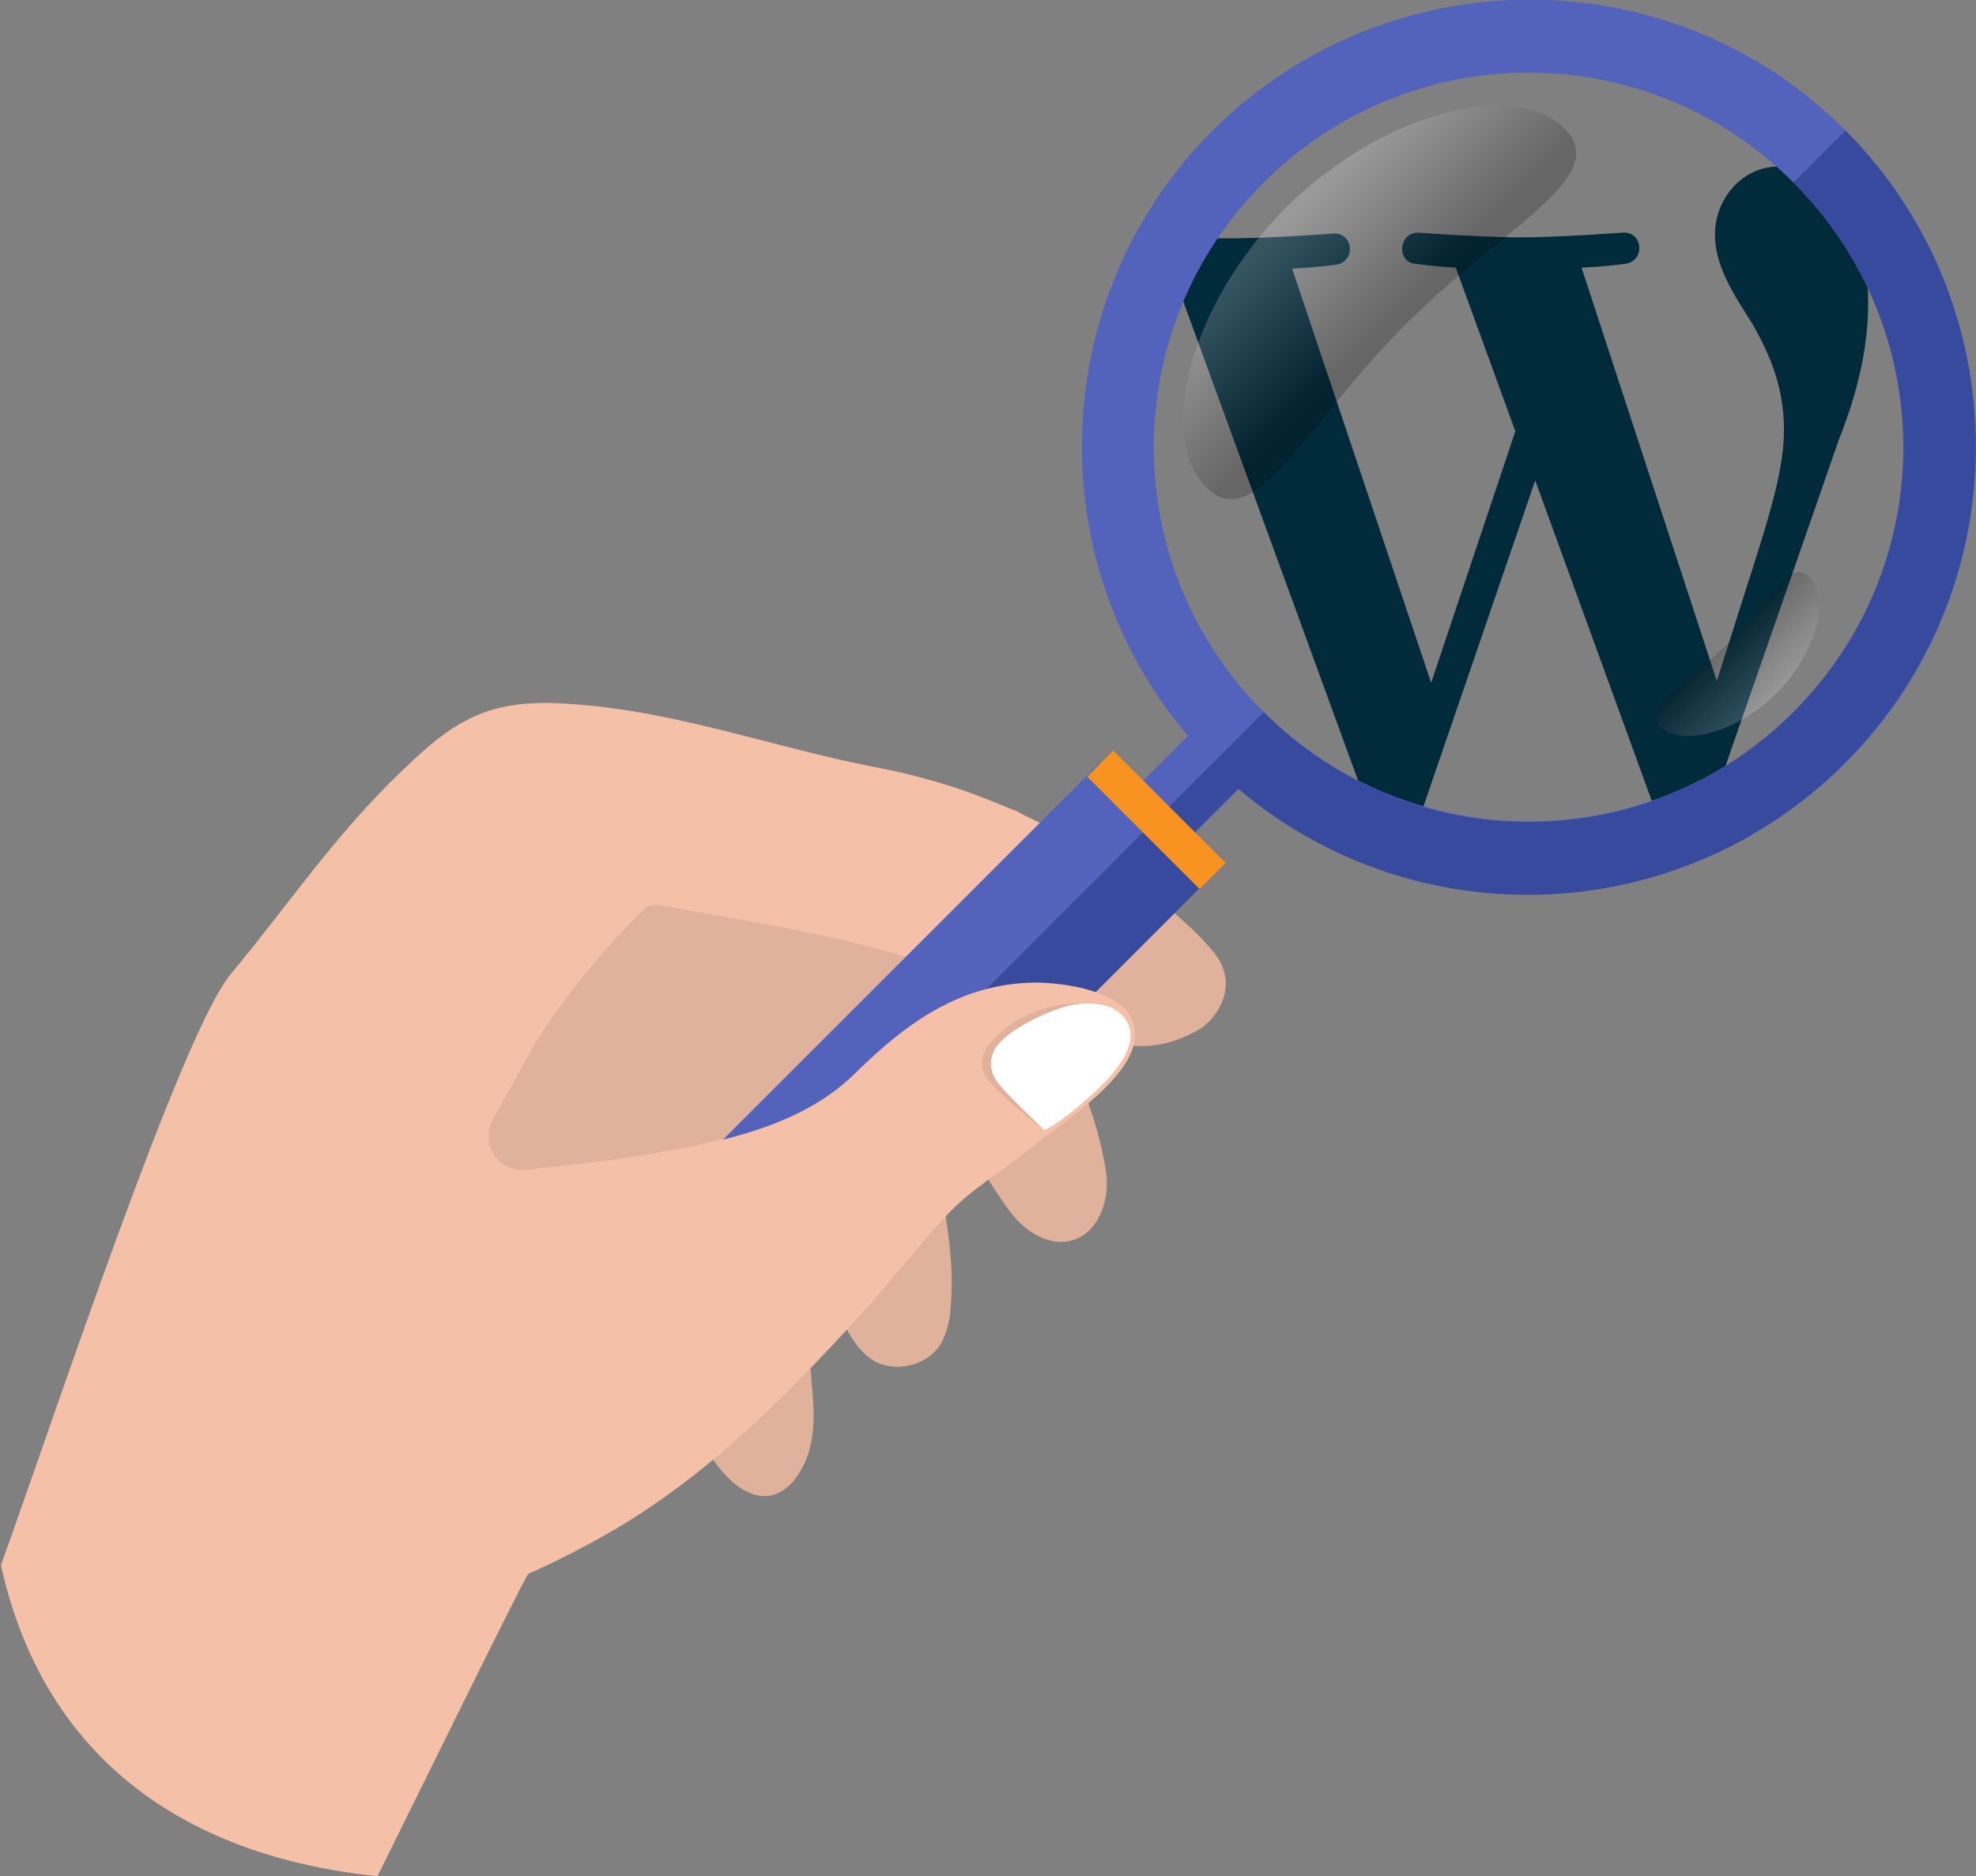
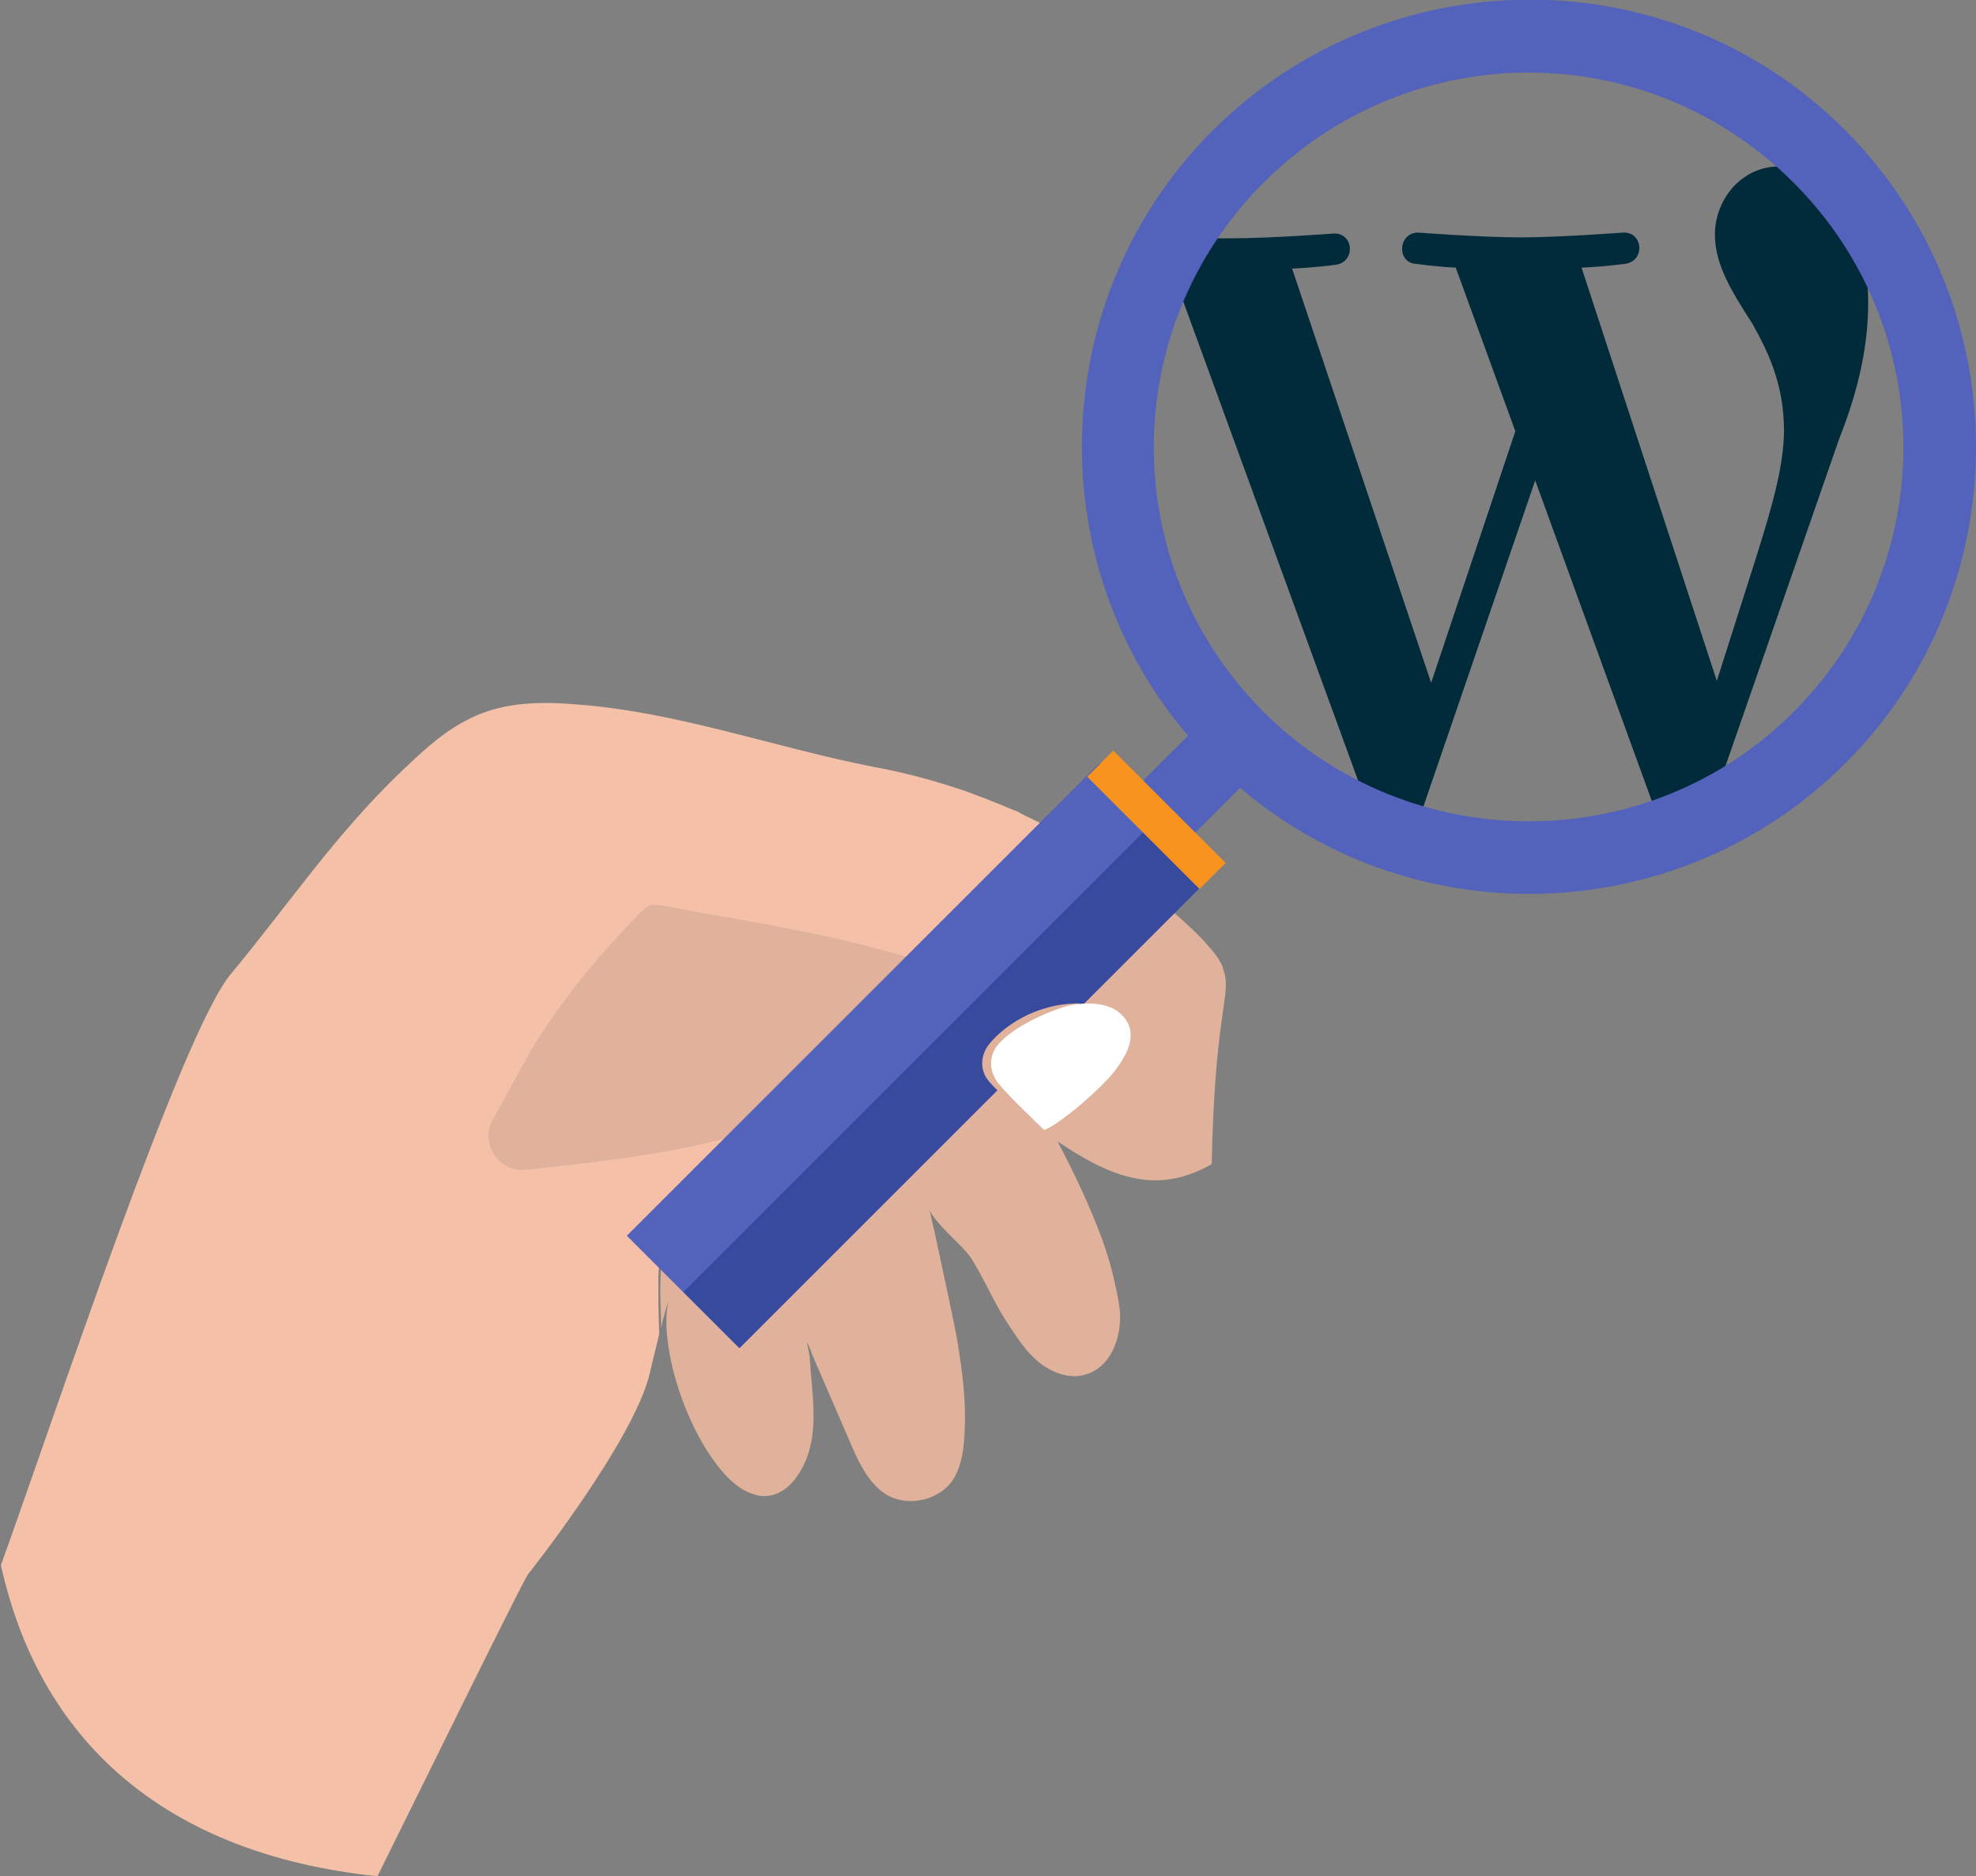
<svg xmlns="http://www.w3.org/2000/svg" version="1.1" x="0px" y="0px" viewBox="0 0 208.9 198.4" style="enable-background:new 0 0 208.9 198.4;" xml:space="preserve">
  <rect x="0" y="0" width="208.9" height="198.4" fill="#808080" stroke="none" />
  <style type="text/css">
	.st0{display:none;}
	.st1{display:inline;fill:url(#SVGID_1_);}
	.st2{display:inline;}
	.st3{fill:none;stroke:#C5E6FF;stroke-width:1.843;stroke-miterlimit:10;}
	.st4{display:inline;fill:none;stroke:#000000;stroke-width:1.843;stroke-miterlimit:10;}
	.st5{display:inline;fill:#012B3A;}
	.st6{display:inline;fill:none;stroke:#012B3A;stroke-width:1.843;stroke-miterlimit:10;}
	.st7{display:inline;fill:#FFFFFF;}
	.st8{display:inline;fill:#22B1A5;}
	.st9{display:inline;fill:#F4C1A8;}
	.st10{display:inline;fill:#5362BA;}
	.st11{display:inline;fill:#969696;}
	.st12{display:inline;fill:#E0B19B;}
	.st13{fill:#22B1A5;}
	.st14{display:inline;fill:none;stroke:#22B1A5;stroke-width:1.843;stroke-miterlimit:10;}
	.st15{fill:#FFB13E;}
	.st16{fill:none;stroke:#FFFFFF;stroke-width:0.709;stroke-miterlimit:10;}
	.st17{fill:url(#SVGID_00000127014759794668775750000005990690565488412315_);}
	.st18{display:inline;fill:#C5E6FF;}
	.st19{fill:#F4C1A8;}
	.st20{fill:#007B71;}
	.st21{fill:#FFFFFF;}
	.st22{fill:#5362BA;}
	.st23{clip-path:url(#SVGID_00000178902546026686903360000002054030061440410755_);fill:#384A9E;}
	.st24{clip-path:url(#SVGID_00000152955254739911746750000007701980511860815765_);fill:#384A9E;}
	.st25{fill:#969696;}
	.st26{fill:#646464;}
	.st27{fill:#E0B19B;}
	.st28{fill:#012B3A;}
	.st29{fill:#384A9E;}
	.st30{fill:#F9931F;}
	.st31{fill:none;}
	.st32{opacity:0.2;fill:url(#SVGID_00000158002023818611303690000002788699959495104941_);}
	.st33{opacity:0.2;fill:url(#SVGID_00000101086594517641134500000017945122689194070408_);}
	.st34{fill:#7D7D7D;}
	.st35{fill:#00769D;}
	.st36{fill:#005E84;}
	.st37{fill:#AFAFAF;}
	.st38{fill:#C8C8C8;}
	.st39{fill:#FEC55E;}
	.st40{fill:url(#SVGID_00000171697509809626059050000013293876057138904491_);}
	.st41{fill:#7885C9;}
	.st42{fill:#5967BB;}
	.st43{fill:#00B163;}
	.st44{opacity:0.1;}
	.st45{fill:#263044;}
	.st46{fill:#E6E6E6;}
	.st47{fill:#F66B50;}
	.st48{fill:#C5E6FF;}
	.st49{fill:#4D5068;}
	.st50{fill:url(#SVGID_00000082344247713940400750000007557035033725051308_);}
	.st51{fill:url(#SVGID_00000080890922820859589170000001663574104447609780_);}
	.st52{fill:url(#SVGID_00000160190167646998475530000017765104617317804176_);}
	.st53{fill:#C4C8E8;}
	.st54{fill:#D87900;}
	.st55{fill:url(#SVGID_00000033367372735833678270000015398824980865020301_);}
	.st56{fill:#BC7139;}
	.st57{opacity:0.2;fill:url(#SVGID_00000152943461167689785790000008923673534781707437_);}
	.st58{fill:#593A1E;}
	.st59{fill:#6E3D19;}
	.st60{fill:#9D613A;}
	.st61{fill:none;stroke:#000000;stroke-width:0.283;stroke-miterlimit:10;}
	.st62{fill:#535F75;}
	.st63{opacity:8.333300e-02;fill:#FFFFFF;}
	.st64{opacity:0.167;fill:#FFFFFF;}
	.st65{opacity:0.25;fill:#FFFFFF;}
	.st66{opacity:0.333;fill:#FFFFFF;}
	.st67{opacity:0.417;fill:#FFFFFF;}
	.st68{opacity:0.5;fill:#FFFFFF;}
	.st69{opacity:0.583;fill:#FFFFFF;}
	.st70{opacity:0.667;fill:#FFFFFF;}
	.st71{opacity:0.75;fill:#FFFFFF;}
	.st72{opacity:0.833;fill:#FFFFFF;}
	.st73{opacity:0.917;fill:#FFFFFF;}
	.st74{fill:none;stroke:#7D7D7D;stroke-width:3.713;stroke-miterlimit:10;}
	.st75{fill:#FECF5C;}
	.st76{display:inline;fill:#CECECE;}
	.st77{fill:#03475F;}
	.st78{fill:#50BEA7;}
	.st79{fill:#F2705B;}
	.st80{display:inline;fill:#03475F;}
	.st81{fill:#FFE2A3;}
	.st82{display:inline;fill:#2E3192;}
	.st83{display:inline;fill:none;stroke:#000000;stroke-miterlimit:10;}
	.st84{display:inline;fill:#263044;}
	.st85{display:inline;fill:none;stroke:#263044;stroke-width:19.843;stroke-miterlimit:10;}
	.st86{display:inline;fill:#D55039;}
	.st87{display:inline;fill:#F66B50;}
	.st88{display:inline;fill:#007B71;}
	.st89{display:inline;fill:none;stroke:#007B71;stroke-width:11.339;stroke-miterlimit:10;}
	.st90{fill:#EE7773;}
	.st91{fill:none;stroke:#263044;stroke-width:2.126;stroke-miterlimit:10;}
	.st92{fill:url(#SVGID_00000103267186952378923770000002560498133019600052_);}
	.st93{fill:#C6D5EF;}
	.st94{fill:#D55039;}
	.st95{display:inline;fill:url(#SVGID_00000078736219984483285500000012082400727062036150_);}
	.st96{display:inline;fill:#C8C8C8;}
	.st97{clip-path:url(#SVGID_00000172399759284185033290000017611254969710681245_);}
	.st98{clip-path:url(#SVGID_00000039098025996171556040000018311868956374120608_);}
	.st99{fill:#8164E4;}
	.st100{clip-path:url(#SVGID_00000116215341025883273390000006598566037979072433_);}
	.st101{clip-path:url(#SVGID_00000072254868332515788590000011287850369769315752_);}
	.st102{display:inline;fill:#32A3D6;}
	.st103{display:inline;fill:#111D33;}
	.st104{display:inline;fill:#535F75;}
	.st105{display:inline;fill:#F9931F;}
	.st106{display:inline;fill:#5967BB;}
	.st107{display:inline;fill:#C4C8E8;}
	.st108{display:inline;fill:url(#SVGID_00000154404003396445528820000001304874288857090708_);}
	.st109{display:inline;fill:#EE1B24;}
	.st110{display:inline;fill:#FCEE21;}
	.st111{display:inline;fill:#672E91;}
	.st112{display:inline;fill:#00A89D;}
	.st113{display:inline;fill:#94268F;}
	.st114{display:inline;fill:#0172BD;}
	.st115{display:inline;fill:#8CC63E;}
	.st116{display:inline;fill:#7885C9;}
	.st117{display:inline;fill:url(#SVGID_00000019661320424393584900000010028833647074047163_);}
	.st118{display:inline;fill:url(#SVGID_00000093151021101138267280000000321733629033740453_);}
	.st119{display:inline;fill:#00B163;}
	.st120{display:inline;fill:#E6E6E6;}
	.st121{display:inline;fill:#F9BE49;}
	.st122{display:inline;fill:url(#SVGID_00000043448321060349519530000002878556962729881511_);}
	.st123{fill:#F0F1FE;}
	.st124{fill:#FF5F00;}
	.st125{fill:#D1D4FC;}
	.st126{fill:#FFDFD6;}
	.st127{fill:#FFCEBD;}
	.st128{fill:#FE5E31;}
	.st129{fill:#5361F0;}
	.st130{display:inline;fill:#FFCEBD;}
	.st131{display:inline;fill:#4D5068;}
	.st132{opacity:0.58;fill:url(#);}
	.st133{display:inline;fill:#19103A;}
	.st134{display:inline;fill:#FE5E31;}
	.st135{fill:#536DFE;}
	.st136{opacity:0.3;fill:#30334F;}
	.st137{fill:#FFBBA1;}
	.st138{fill:#191C3C;}
	.st139{fill:url(#SVGID_00000130607447942174128350000018098200449029696948_);}
	.st140{opacity:0.1;fill:#A7A9AC;}
	.st141{fill:#7BBE79;}
	.st142{fill:#40592F;}
	.st143{fill:#D7E8FA;}
	.st144{fill:#A83739;}
	.st145{opacity:0.22;fill:#542A18;}
	.st146{fill:#A47F6C;}
	.st147{fill:#658AE5;}
	.st148{opacity:0.88;fill:#182051;}
	.st149{fill:#182051;}
	.st150{fill:#1C1E33;}
	.st151{opacity:0.11;fill:#FFFFFF;}
	.st152{fill:#FF9E79;}
	.st153{opacity:0.6;fill:#602929;}
	.st154{fill:#4D5060;}
	.st155{opacity:0.32;fill:#CC4C46;}
	.st156{fill:#F29275;}
	.st157{fill:#6C96EA;}
	.st158{fill:#D9D9E1;}
	.st159{fill:#E0DEDA;}
	.st160{fill:#EDEBCC;}
	.st161{opacity:0.56;fill:#C1BC9A;}
	.st162{opacity:0.58;fill:#D7E8FA;}
	.st163{fill:#EEF0E5;}
	.st164{opacity:0.21;fill:#030303;}
	.st165{fill:#181818;}
	.st166{fill:#555651;}
	.st167{opacity:0.55;fill:#FFFFFF;}
	.st168{fill:#030303;}
	.st169{display:inline;fill:url(#SVGID_00000150780553497601460920000005453815996443402126_);}
	.st170{fill:#E8E8E8;}
	.st171{fill:#FF5722;}
</style>
  <g id="Layer_0" class="st0">
</g>
  <g id="Layer_1">
</g>
  <g id="Luvut_1">
    <g>
      <path class="st19" d="M39.9,198.4c2.2-4.4,15.4-31.3,15.9-31.9c0,0,11.2-14.1,12.9-21.3c0.3-1.4,0.7-2.8,1-4.2c-0.1-2-0.1-4-0.1-6    c0.1-1.9,0.3-3.8,1-5.5c1.6-4.1,5.4-6.7,9-9.2c2.2-1.5,4.5-3,6.6-4.7c2.2-1.7,4.5-3.4,6.6-5.3c2.1-1.8,4.2-3.7,6.3-5.5    c2.1-1.9,4.3-3.7,6.4-5.6c2.1-1.8,4.1-3.6,6.1-5.4c1.3-1.2,2.7-2.5,4.1-3.5c-1.7-1.1-3.4-2.1-5.2-3c-0.9-0.5-1.9-0.9-2.8-1.4    c-0.1-0.1-0.2-0.1-0.4-0.2c-0.1,0-0.2-0.1-0.3-0.1c-1.6-0.7-3.2-1.3-4.8-1.9c-3.2-1.1-6.5-2-9.8-2.6c-10.3-2-20.7-5.8-31.3-6.6    c-3.4-0.3-6.9-0.3-10.1,0.9c-0.8,0.3-1.6,0.7-2.3,1.1c-2.3,1.3-4.3,3.2-6.2,5c-7.1,6.8-11.8,13.9-18.1,21.5    c-5.2,6.2-18.5,46.4-24.3,62.5C4.1,183.7,17,196,39.9,198.4z" />
-       <path class="st27" d="M129.5,103.1c-0.1-0.4-0.2-0.7-0.3-1c-0.5-1.1-1.4-2-2.2-2.9c-1.2-1.2-2.4-2.3-3.6-3.3    c-1.4-1.2-2.7-2.3-4.2-3.3c-1-0.8-2.1-1.5-3.2-2.1c-2,1.4-3.8,3.2-5.6,4.8c-2,1.9-4.2,3.7-6.3,5.5c-2.1,1.8-4.2,3.6-6.3,5.5    c-2.1,1.8-4.1,3.7-6.3,5.5c-2.1,1.7-4.2,3.4-6.4,5c-2.2,1.6-4.4,3-6.6,4.6c-2,1.4-3.9,2.8-5.5,4.6c-1.2,1.4-2.1,3-2.6,4.8    c-0.5,1.9-0.6,3.9-0.6,5.9c0,1.2,0.1,2.5,0.1,3.7c0.2-1,0.5-2,0.8-2.9c-0.4,1.5-0.3,3.5,0.1,5.7c0.7,3.9,2.5,8.3,4.7,11.3    c1,1.4,2.1,2.5,3.2,3.1c0.6,0.3,1.3,0.6,2.1,0.6c1.5,0,2.8-1,3.6-2.3c2.2-3.3,1.6-7.3,1.3-11c0-0.5-0.1-1-0.1-1.5    c-0.3-4.8-0.5-9.5-1.4-14.2c-0.1-0.5-0.2-1-0.3-1.5c0.2,0.4,0.4,0.8,0.5,1.2c1.4,3.2,2.8,6.5,4.2,9.7c0.3,0.7,0.6,1.4,1,2.1    c0.7,1.3,1.6,2.5,2.8,3.2c2.3,1.3,5.6,0.5,7-1.7c0.7-1.2,1-2.5,1.1-3.9c0.3-3.2,0-6.3-0.5-9.5c-0.3-2.1-0.8-4.2-1.2-6.2    c-0.2-0.9-0.4-1.9-0.6-2.8c-0.3-1.4-0.6-2.8-0.9-4.2c-0.2-0.7-0.3-1.4-0.5-2.1c0.1,0.5,0.5,1,1,1.6c1.1,1.3,2.9,2.8,3.5,3.8    c1.2,1.9,2.1,4,3.3,6c0.2,0.3,0.3,0.5,0.5,0.8c1,1.5,2,3.1,3.4,4.2c1.4,1.1,3.3,1.8,5,1.2c2.8-0.9,3.9-4.5,3.4-7.4    c-0.4-2.4-1-4.7-1.8-6.9c-1.3-3.5-2.9-6.9-4.7-10.3c3.3,2.2,6.4,3.9,9.8,4.1c2.1,0.1,4.2-0.4,6.5-1.7    C128.4,107.9,130,105.5,129.5,103.1z" />
+       <path class="st27" d="M129.5,103.1c-0.1-0.4-0.2-0.7-0.3-1c-0.5-1.1-1.4-2-2.2-2.9c-1.2-1.2-2.4-2.3-3.6-3.3    c-1.4-1.2-2.7-2.3-4.2-3.3c-1-0.8-2.1-1.5-3.2-2.1c-2,1.4-3.8,3.2-5.6,4.8c-2,1.9-4.2,3.7-6.3,5.5c-2.1,1.8-4.2,3.6-6.3,5.5    c-2.1,1.8-4.1,3.7-6.3,5.5c-2.1,1.7-4.2,3.4-6.4,5c-2.2,1.6-4.4,3-6.6,4.6c-2,1.4-3.9,2.8-5.5,4.6c-1.2,1.4-2.1,3-2.6,4.8    c-0.5,1.9-0.6,3.9-0.6,5.9c0,1.2,0.1,2.5,0.1,3.7c0.2-1,0.5-2,0.8-2.9c-0.4,1.5-0.3,3.5,0.1,5.7c0.7,3.9,2.5,8.3,4.7,11.3    c1,1.4,2.1,2.5,3.2,3.1c0.6,0.3,1.3,0.6,2.1,0.6c1.5,0,2.8-1,3.6-2.3c2.2-3.3,1.6-7.3,1.3-11c0-0.5-0.1-1-0.1-1.5    c-0.1-0.5-0.2-1-0.3-1.5c0.2,0.4,0.4,0.8,0.5,1.2c1.4,3.2,2.8,6.5,4.2,9.7c0.3,0.7,0.6,1.4,1,2.1    c0.7,1.3,1.6,2.5,2.8,3.2c2.3,1.3,5.6,0.5,7-1.7c0.7-1.2,1-2.5,1.1-3.9c0.3-3.2,0-6.3-0.5-9.5c-0.3-2.1-0.8-4.2-1.2-6.2    c-0.2-0.9-0.4-1.9-0.6-2.8c-0.3-1.4-0.6-2.8-0.9-4.2c-0.2-0.7-0.3-1.4-0.5-2.1c0.1,0.5,0.5,1,1,1.6c1.1,1.3,2.9,2.8,3.5,3.8    c1.2,1.9,2.1,4,3.3,6c0.2,0.3,0.3,0.5,0.5,0.8c1,1.5,2,3.1,3.4,4.2c1.4,1.1,3.3,1.8,5,1.2c2.8-0.9,3.9-4.5,3.4-7.4    c-0.4-2.4-1-4.7-1.8-6.9c-1.3-3.5-2.9-6.9-4.7-10.3c3.3,2.2,6.4,3.9,9.8,4.1c2.1,0.1,4.2-0.4,6.5-1.7    C128.4,107.9,130,105.5,129.5,103.1z" />
      <g>
        <g>
          <g>
            <g>
              <g>
                <path class="st27" d="M90.6,113.4c-7.5,7.4-22.9,9-35,10.3c-2.9,0.3-4.9-2.8-3.5-5.3c2-3.6,4.1-7.6,5-8.9         c3.2-4.9,6.5-8.8,10.6-13c0.3-0.3,0.6-0.6,1-0.7c0.5-0.2,1.1-0.1,1.6,0c9.4,1.8,16.3,2.6,27,5.8L90.6,113.4z" />
              </g>
            </g>
          </g>
        </g>
      </g>
      <path class="st28" d="M203.7,29.5c-1.1-2.7-2.6-5.3-4.2-7.8c-1.6-2.4-3.5-4.7-5.6-6.8c-2.1-2.1-4.3-3.9-6.8-5.6    c-2.4-1.6-5-3.1-7.8-4.2c-5.6-2.4-11.6-3.6-17.8-3.6s-12.1,1.2-17.8,3.6c-2.7,1.1-5.3,2.6-7.8,4.2c-2.4,1.6-4.7,3.5-6.8,5.6    c-2.1,2.1-3.9,4.3-5.6,6.8c-1.6,2.4-3.1,5-4.2,7.8c-2.4,5.6-3.6,11.6-3.6,17.8s1.2,12.1,3.6,17.8c1.1,2.7,2.6,5.3,4.2,7.8    c1.6,2.4,3.5,4.7,5.6,6.8c2.1,2.1,4.3,3.9,6.8,5.6c2.4,1.6,5,3.1,7.8,4.2c5.6,2.4,11.6,3.6,17.8,3.6s12.1-1.2,17.8-3.6    c2.7-1.1,5.3-2.6,7.8-4.2c2.4-1.6,4.7-3.5,6.8-5.6c2.1-2.1,3.9-4.3,5.6-6.8c1.6-2.4,3.1-5,4.2-7.8c2.4-5.6,3.6-11.6,3.6-17.8    S206.1,35.1,203.7,29.5z M121.2,47.3c0-5.9,1.3-11.4,3.5-16.5L144,83.7C130.5,77.1,121.2,63.3,121.2,47.3z M161.6,87.7    c-4,0-7.8-0.6-11.4-1.6l12.1-35.3l12.4,34.1c0.1,0.2,0.2,0.4,0.3,0.6C170.9,86.9,166.3,87.7,161.6,87.7z M167.2,28.3    c2.4-0.1,4.6-0.4,4.6-0.4c2.2-0.3,1.9-3.5-0.3-3.3c0,0-6.6,0.5-10.8,0.5c-4,0-10.7-0.5-10.7-0.5c-2.2-0.1-2.4,3.2-0.3,3.3    c0,0,2.1,0.3,4.2,0.4l6.3,17.3l-8.9,26.6l-14.7-43.8c2.4-0.1,4.6-0.4,4.6-0.4c2.2-0.3,1.9-3.5-0.3-3.3c0,0-6.6,0.5-10.8,0.5    c-0.8,0-1.7,0-2.6,0c7.2-11,19.7-18.2,33.8-18.2c10.5,0,20.1,4,27.3,10.6c-0.2,0-0.3,0-0.5,0c-4,0-6.8,3.5-6.8,7.2    c0,3.3,1.9,6.2,4,9.5c1.5,2.7,3.3,6.2,3.3,11.2c0,3.5-1.1,7.6-2.9,13.3l-4.2,13.2L167.2,28.3z M182,82.2l12.4-35.7    c2.3-5.8,3.1-10.4,3.1-14.5c0-1.5-0.1-2.9-0.3-4.2c3.2,5.8,5,12.4,5,19.4C202.1,62.2,194,75.2,182,82.2z" />
      <path class="st22" d="M195.1,80.7c18.4-18.4,18.4-48.4,0-66.9s-48.4-18.4-66.9,0c-17.5,17.5-18.4,45.5-2.6,64l-9.9,9.9l5.5,5.5    l9.9-9.9C149.6,99.1,177.6,98.2,195.1,80.7z M133.6,75.3c-15.5-15.5-15.5-40.5,0-56c15.5-15.5,40.5-15.5,56,0    c15.5,15.5,15.5,40.5,0,56C174.2,90.7,149.1,90.7,133.6,75.3z" />
      <rect x="61.9" y="103.2" transform="matrix(0.707 -0.707 0.707 0.707 -50.458 101.472)" class="st22" width="70.7" height="16.8" />
      <rect x="64.9" y="110.4" transform="matrix(0.707 -0.707 0.707 0.707 -51.688 104.442)" class="st29" width="70.7" height="8.4" />
-       <path class="st29" d="M195.1,13.8l-5.5,5.5c15.5,15.5,15.5,40.5,0,56c-15.5,15.5-40.5,15.5-56,0l-15.3,15.3l2.7,2.7l9.9-9.9    c18.6,15.8,46.5,14.9,64-2.6C213.5,62.3,213.5,32.3,195.1,13.8z" />
      <rect x="120.3" y="78.3" transform="matrix(0.707 -0.707 0.707 0.707 -25.472 111.821)" class="st30" width="3.9" height="16.8" />
      <g>
        <g>
          <g>
            <g>
              <g>
                <g>
-                   <path class="st19" d="M45.8,138.9c0.8-3.2,2-6.3,4-8.9c4.6-5.9,11.9-6.7,19.2-8c7.6-1.3,15.9-3,21.5-8.6          c5.3-5.2,11-9.4,18.9-9.5c3,0,9.2,0.8,10.4,4.2c1.7,4.9-7.3,10.4-10.3,12.9c-3.1,2.6-6.9,4.7-9.6,7.7c-3,3.3-5.9,7-9,10.4          c-8,8.8-16.6,17.4-26.9,23.2c-2.3,1.3-4.6,2.5-7,3.6c-4,1.9-8,2.6-10.8-1.8c-1.5-2.4-1.9-5.4-2.1-8.3          c-0.3-5.2,0.2-10.4,1.3-15.5C45.6,139.9,45.7,139.4,45.8,138.9z" />
-                 </g>
+                   </g>
              </g>
            </g>
          </g>
        </g>
        <path class="st27" d="M110.4,119.4c-1.3-0.7-4.8-3.8-5.8-5c-1-1.1-1-2.7-0.1-3.9c1.4-1.8,4.8-4.4,9.6-4.4L110.4,119.4z" />
        <path class="st21" d="M119,107.8c1.2,1.7,0.2,3.7-1.2,5.5c-1.2,1.6-5.5,5.4-7.4,6.2c-0.4-0.4-4-3.8-4.9-5s-1-2.7-0.1-3.9     c1.4-1.8,4.8-3.4,7-4.1C114,106,117.5,105.6,119,107.8z" />
      </g>
      <g>
        <ellipse transform="matrix(0.973 -0.233 0.233 0.973 -6.591 38.927)" class="st31" cx="161.6" cy="47.4" rx="36.7" ry="36.7" />
        <linearGradient id="SVGID_1_" gradientUnits="userSpaceOnUse" x1="136.4" y1="22.493" x2="147.382" y2="33.476">
          <stop offset="3.343290e-02" style="stop-color:#FFFFFF" />
          <stop offset="1" style="stop-color:#000000" />
        </linearGradient>
-         <path style="opacity:0.2;fill:url(#SVGID_1_);" d="M165.4,13.6c5.1,5.1-6.6,10.4-17,20.9c-10.5,10.5-15.7,22.2-20.9,17     c-5.1-5.1-2-19,8.4-29.5C146.4,11.6,160.3,8.5,165.4,13.6z" />
        <linearGradient id="SVGID_00000045602066198815644490000002792171652862263717_" gradientUnits="userSpaceOnUse" x1="188.222" y1="73.714" x2="181.846" y2="67.338">
          <stop offset="3.343290e-02" style="stop-color:#FFFFFF" />
          <stop offset="1" style="stop-color:#000000" />
        </linearGradient>
-         <path style="opacity:0.2;fill:url(#SVGID_00000045602066198815644490000002792171652862263717_);" d="M175.5,76.8     c-2.1-2.1,2.7-4.3,7.1-8.7s6.6-9.2,8.7-7.1c2.1,2.1,0.9,7.9-3.5,12.3S177.6,78.9,175.5,76.8z" />
      </g>
    </g>
  </g>
  <g id="Luvut2">
</g>
  <g id="Yms" class="st0">
</g>
</svg>